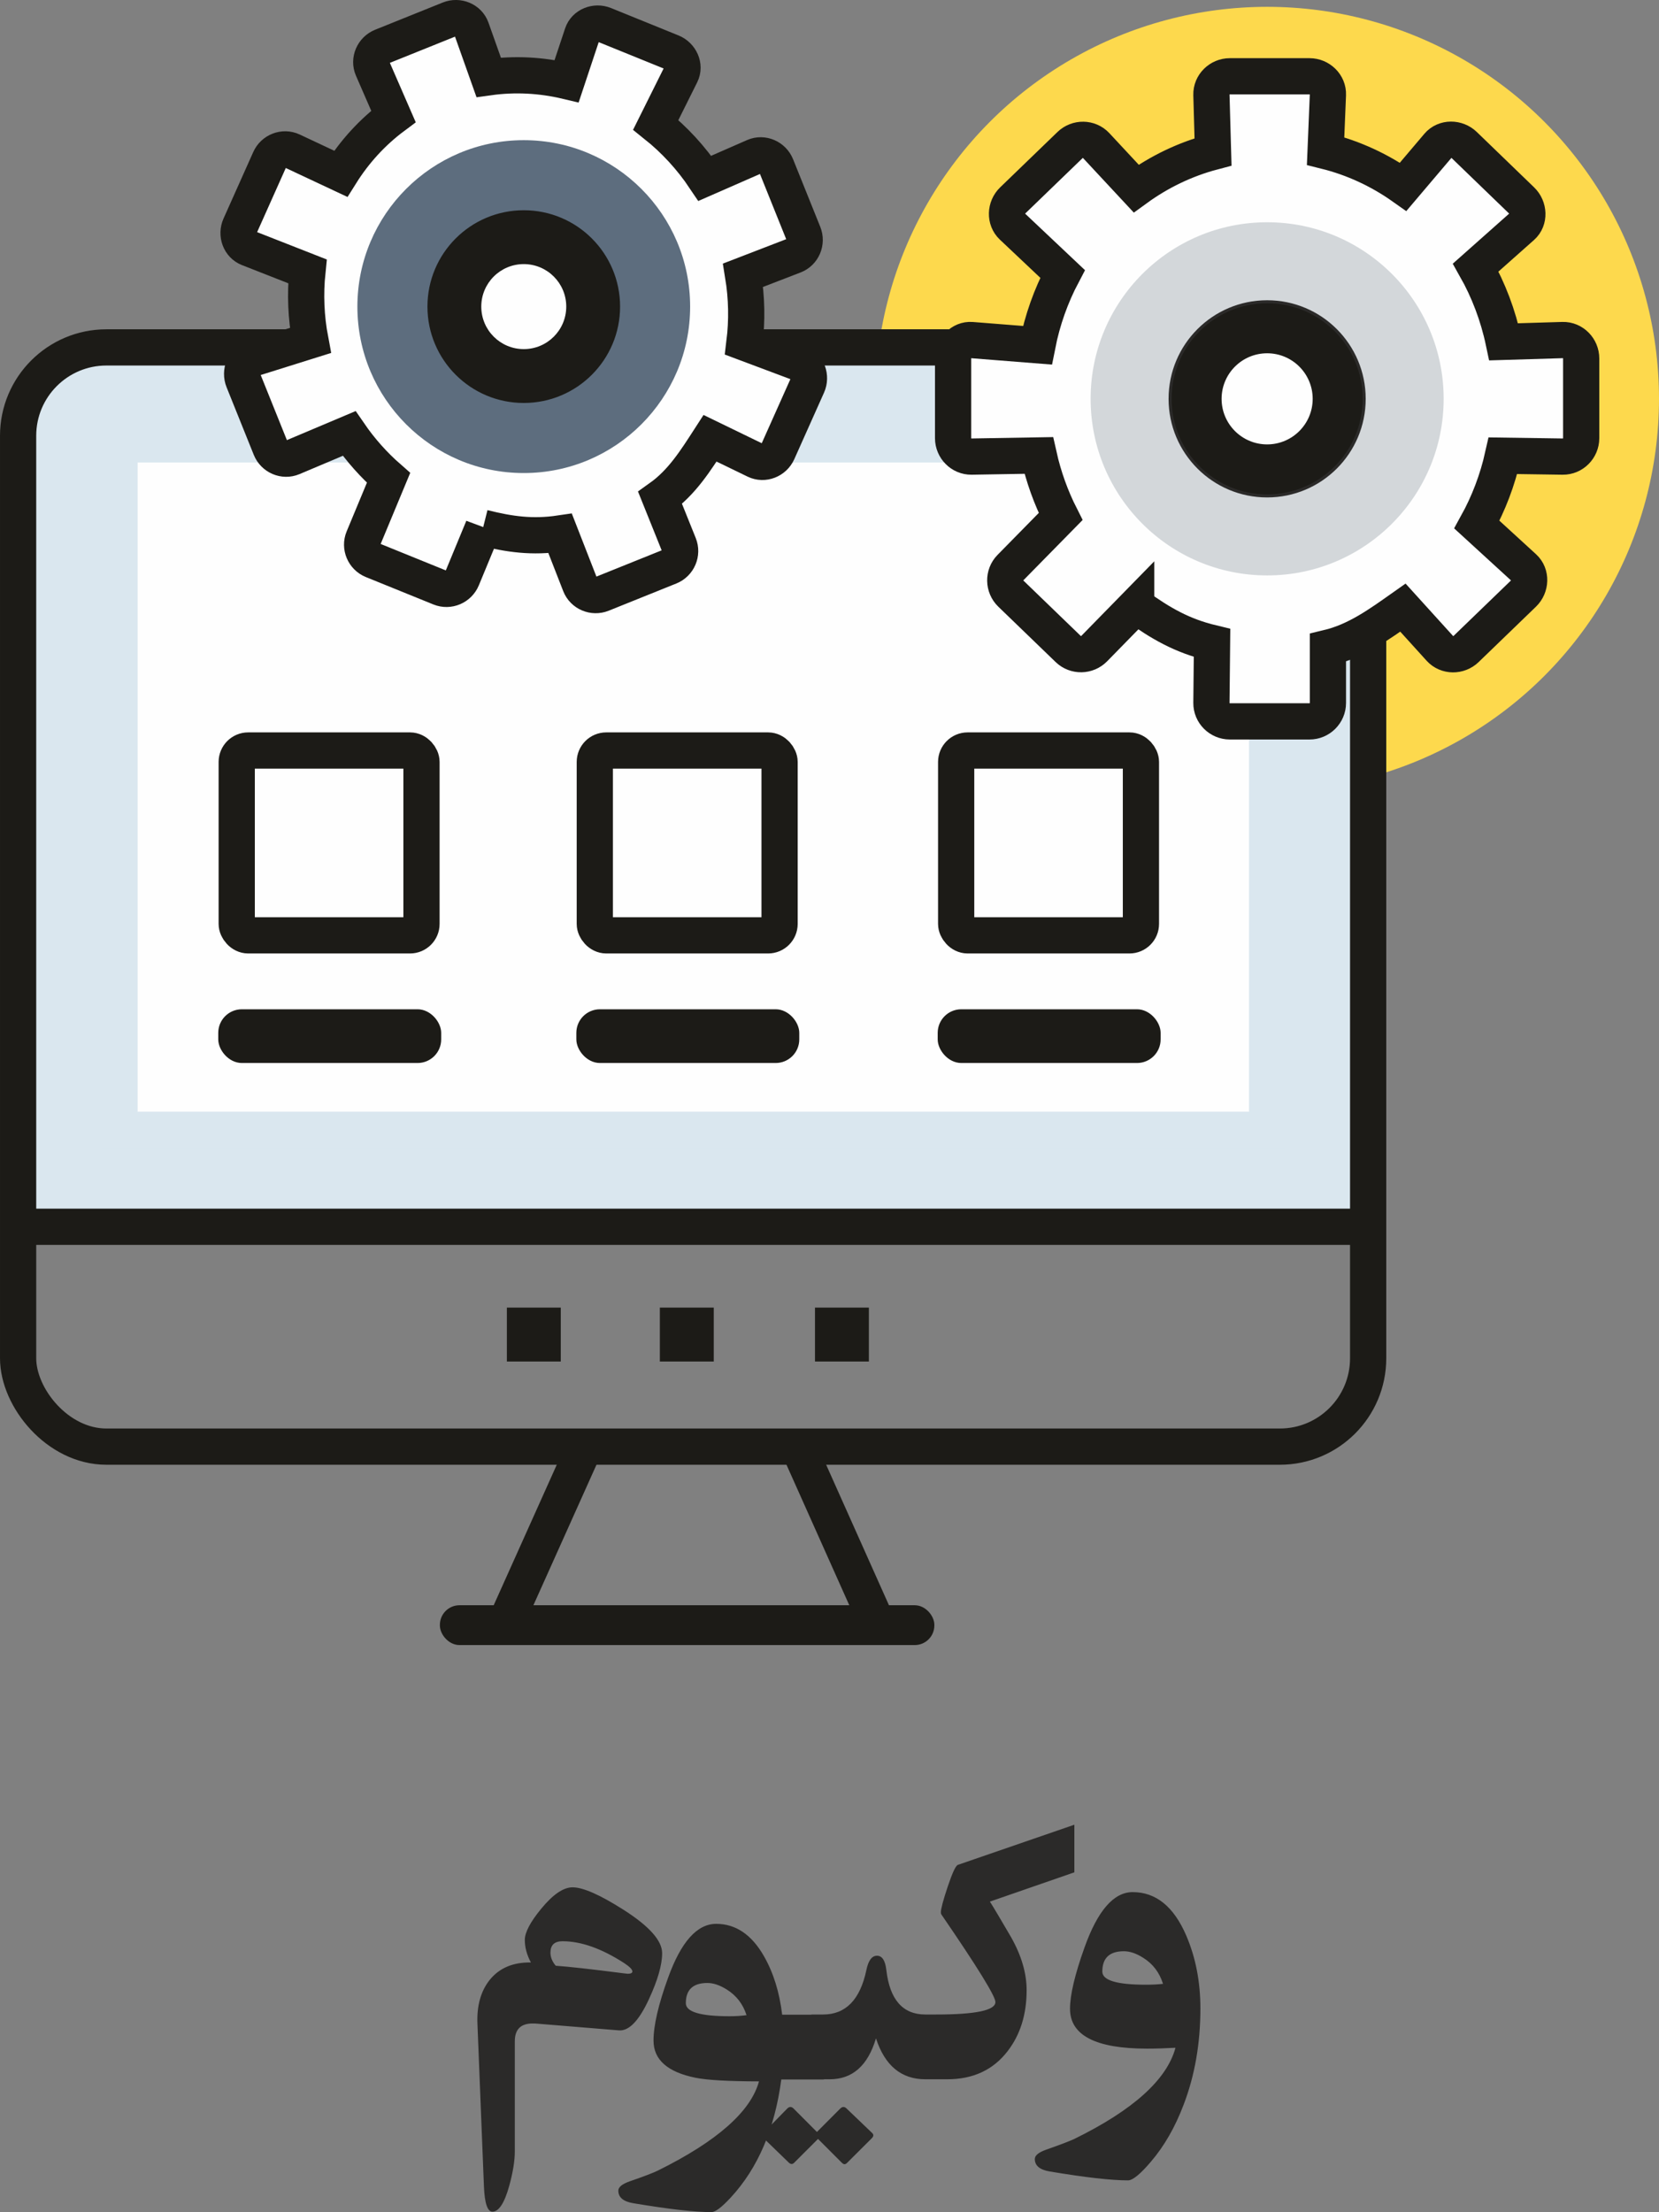
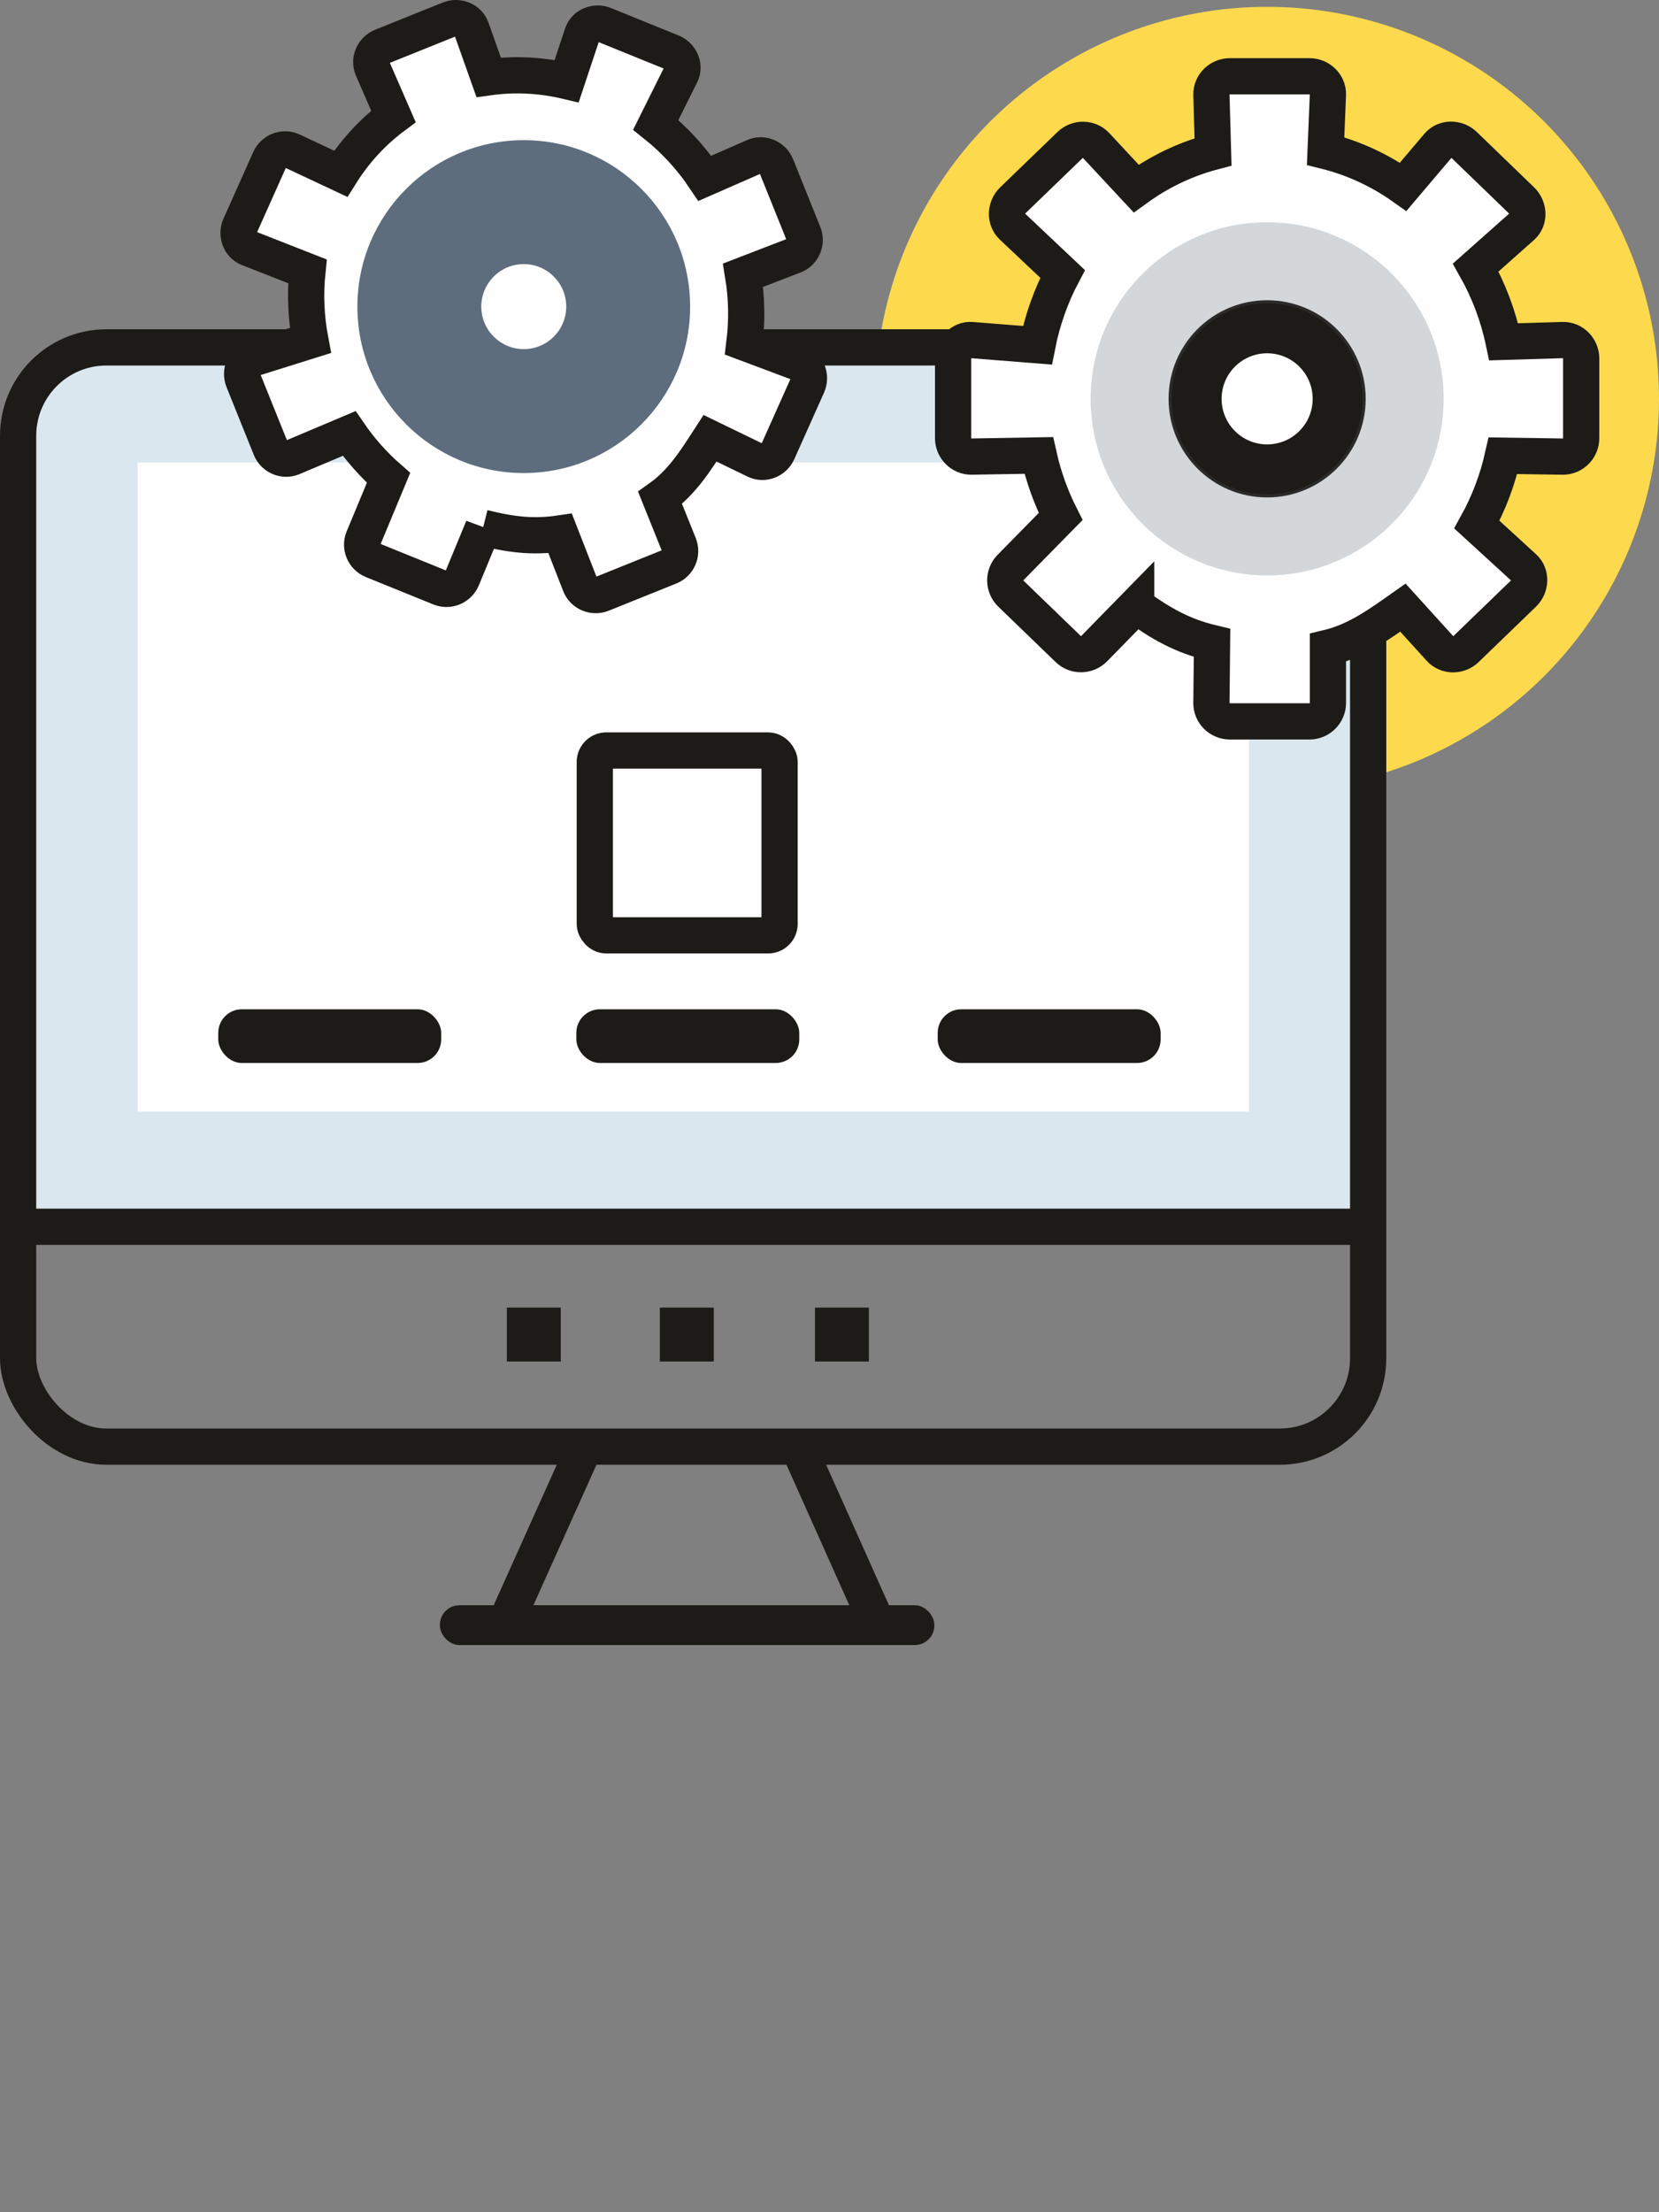
<svg xmlns="http://www.w3.org/2000/svg" xml:space="preserve" width="96.958mm" height="129.232mm" version="1.1" style="shape-rendering:geometricPrecision; text-rendering:geometricPrecision; image-rendering:optimizeQuality; fill-rule:evenodd; clip-rule:evenodd" viewBox="0 0 10229.89 13635.16">
  <rect x="0" y="0" width="10229.89" height="13635.16" fill="#808080" stroke="none" />
  <defs>
    <style type="text/css">
   
    .str0 {stroke:#1C1B17;stroke-width:223.33;stroke-miterlimit:22.926}
    .str2 {stroke:#DAE7EF;stroke-width:223.33;stroke-miterlimit:22.926}
    .str3 {stroke:#2B2A29;stroke-width:18.61;stroke-miterlimit:22.926}
    .str1 {stroke:#1C1B17;stroke-width:18.61;stroke-miterlimit:22.926}
    .fil2 {fill:none}
    .fil4 {fill:#FEFEFE}
    .fil3 {fill:#1C1B17}
    .fil6 {fill:#5D6D7E}
    .fil5 {fill:#D3D7DA}
    .fil1 {fill:#DAE7EF}
    .fil0 {fill:#FDD94D}
    .fil7 {fill:#2B2A29;fill-rule:nonzero}
   
  </style>
  </defs>
  <g id="Layer_x0020_1">
    <g id="_1431651461424">
      <g>
        <circle class="fil0" cx="7813.58" cy="2458.41" r="2416.31" />
        <path class="fil1" d="M676.27 2141.42l7132.81 0 597.49 0 0 5420.28 -8255.69 0c0,-1704.05 0,-3408.09 0,-5112.14 27.85,-246.72 195.09,-357.17 525.39,-308.14z" />
        <rect class="fil2 str0" x="111.66" y="2141.41" width="8324.78" height="6775.45" rx="544.46" ry="544.46" />
        <line class="fil2 str0" x1="3585.73" y1="8961.45" x2="3139.57" y2="9954.9" />
        <line class="fil2 str0" x1="4941.19" y1="8959.55" x2="5393.02" y2="9970.02" />
        <rect class="fil3 str1" x="2721.75" y="9903.85" width="3030.44" height="226.86" rx="111.54" ry="111.54" />
        <rect class="fil3 str1" x="3134.81" y="8069.12" width="313.81" height="313.81" />
        <rect class="fil3 str1" x="4078.15" y="8069.12" width="313.81" height="313.81" />
        <rect class="fil3 str1" x="5034.74" y="8069.12" width="313.81" height="313.81" />
        <polygon class="fil4 str2" points="737.13,2739.24 7306.8,2739.24 7813.58,2739.24 7813.58,6963.87 737.13,6963.87 " />
        <path class="fil4 str0" d="M7006.05 3733.5c150.39,109.19 284.2,185.71 467.73,229.71l-3.79 369.9c-0.63,62.39 51.03,113.43 113.43,113.43l491.51 0c62.4,0 113.43,-51.03 113.43,-113.43l0 -340.28c176.63,-42.44 316.33,-144.46 462.46,-247.52l228.94 252.47c41.92,46.21 115.5,46.14 160.39,2.8l353.58 -341.41c44.89,-43.34 48.83,-118.26 2.82,-160.38l-289.71 -265.11c72.2,-130.61 126.96,-273.34 160.88,-424.62l368.92 5.36c62.39,0.9 113.43,-51.03 113.43,-113.43l0 -491.51c0,-62.4 -51.07,-115.3 -113.43,-113.43l-364.46 11c-34.52,-163.87 -93.43,-318.02 -172.45,-457.92l285.48 -253.46c46.66,-41.41 42.08,-117.05 -2.82,-160.37l-353.58 -341.42c-44.87,-43.33 -120.03,-44.76 -160.37,2.8l-216.05 254.65c-143.62,-101.56 -305.09,-177.08 -478.35,-220.13l14.32 -347.5c2.55,-62.31 -51.03,-113.42 -113.43,-113.42l-491.51 0c-62.39,0 -115.19,51.07 -113.43,113.42l9.94 352.48c-171.98,45.39 -331.98,122.84 -474.02,225.99l-247.2 -265.48c-42.49,-45.65 -115.49,-46.12 -160.36,-2.8l-353.59 341.42c-44.88,43.32 -48.2,117.57 -2.81,160.37l310.23 292.77c-71.5,135.4 -124.49,283.26 -155.29,439.74l-406.38 -32.13c-62.21,-4.9 -113.43,51.03 -113.43,113.43l0 491.51c0,62.39 51.05,114.5 113.43,113.43l414.77 -7.09c29.65,132.9 75.38,259.22 134.85,376.52l-309.52 314.94c-43.73,44.49 -42.07,117.04 2.81,160.38l353.59 341.41c44.89,43.33 116.75,41.8 160.39,-2.8l258.64 -264.29z" />
        <path class="fil4 str0" d="M2978.72 3252.76c164.87,41.31 304.51,60.55 475.25,35.25l123.04 315.13c20.75,53.14 82.01,78.83 134.96,57.52l417.02 -167.77c52.94,-21.29 78.83,-82.01 57.52,-134.96l-116.14 -288.7c135.39,-96.3 219.08,-230.54 307.9,-367.87l280.42 136.06c51.34,24.9 113.74,-0.27 137.03,-52.36l183.47 -410.37c23.3,-52.09 1.07,-117.01 -52.35,-137.03l-336.29 -126.05c16.67,-135.46 14.41,-275.25 -8.44,-415.19l314.85 -121.38c53.23,-20.53 78.82,-82.01 57.52,-134.96l-167.77 -417.02c-21.3,-52.94 -82.69,-80.4 -134.96,-57.52l-305.48 133.73c-85.22,-127.25 -187.82,-237.93 -302.62,-329.66l155.7 -312.49c25.45,-51.07 -4.25,-113.69 -57.12,-135.11l-416.54 -168.98c-52.86,-21.46 -117.11,2.99 -135.11,57.1l-96.39 289.81c-156.52,-37.15 -319.3,-46.11 -480.99,-23.51l-106.47 -299.73c-19.1,-53.75 -82.01,-78.8 -134.96,-57.51l-417.02 167.77c-52.93,21.29 -80.3,82.65 -57.53,134.95l128.75 295.68c-130.42,97.21 -239.75,217.54 -325.04,353.54l-300.36 -140.88c-51.63,-24.22 -113.73,0.3 -137.01,52.36l-183.47 410.37c-23.29,52.08 -0.76,116.2 52.35,137.03l363.15 142.51c-14.45,139.28 -8.95,282.82 18.34,426.1l-355.75 111.46c-54.45,17.07 -78.83,82.01 -57.52,134.96l167.77 417.02c21.29,52.93 82.38,79.72 134.96,57.52l349.49 -147.59c70.51,102.64 152.43,194.21 242.93,273.43l-155.12 372.87c-21.91,52.68 4.26,113.66 57.13,135.11l416.54 168.98c52.87,21.44 113.32,-4.39 135.13,-57.12l129.25 -312.52z" />
        <circle class="fil5" cx="7813.58" cy="2458.41" r="1088.45" />
        <circle class="fil3 str3" cx="7813.58" cy="2458.41" r="598.43" />
        <circle class="fil4" cx="7813.58" cy="2458.41" r="280.83" />
        <circle class="fil6" cx="3229.67" cy="1889.9" r="1025.9" />
-         <circle class="fil3 str1" cx="3229.67" cy="1889.9" r="584.64" />
        <circle class="fil4" cx="3229.67" cy="1889.9" r="261.99" />
-         <rect class="fil2 str0" x="1459.68" y="4626.03" width="1139.33" height="1139.33" rx="70.57" ry="70.57" />
        <rect class="fil3 str1" x="1355.09" y="6230.36" width="1356.09" height="312.55" rx="136.11" ry="136.11" />
        <rect class="fil2 str0" x="3667.76" y="4626.03" width="1139.33" height="1139.33" rx="70.57" ry="70.57" />
        <rect class="fil3 str1" x="3563.18" y="6230.36" width="1356.09" height="312.55" rx="136.11" ry="136.11" />
-         <rect class="fil2 str0" x="5896" y="4626.03" width="1139.33" height="1139.33" rx="70.57" ry="70.57" />
        <rect class="fil3 str1" x="5791.41" y="6230.36" width="1356.09" height="312.55" rx="136.11" ry="136.11" />
        <line class="fil2 str0" x1="185.84" y1="7561.7" x2="8399.83" y2="7561.7" />
      </g>
-       <path class="fil7" d="M4082.95 12039.27c0,71.91 -27.24,166.16 -81.29,283.17 -61.64,133.55 -123.72,197.87 -185.8,192.51l-501.15 -41.1c-10.72,-0.89 -20.55,-1.34 -30.38,-1.34 -73.25,0 -109.88,36.63 -109.88,109.88l0 678.47c0,57.62 -11.16,127.74 -33.94,210.82 -29.48,107.2 -64.32,160.8 -104.07,160.8 -30.38,0 -47.8,-50.92 -52.26,-153.2l-40.2 -1005.87c-4.46,-110.77 21,-200.99 75.93,-269.78 59.4,-73.25 143.82,-108.99 253.7,-107.2 -25.02,-46.9 -37.52,-93.35 -37.52,-138.91 0,-46 33.5,-110.32 100.94,-192.06 72.36,-87.99 136.68,-132.21 193.41,-132.21 64.76,0 168.84,46 313.1,137.57 159.46,101.38 239.41,190.72 239.41,268.44zm-233.15 61.64c-139.36,-90.22 -266.21,-135.34 -380.99,-135.34 -49.58,0 -74.59,23.22 -74.59,70.12 0,28.14 10.72,54.94 32.6,80.85 78.17,5.36 218.41,20.99 420.3,46.9 12.96,1.78 21,2.68 23.22,2.68 19.21,0 29.04,-4.92 29.04,-14.3 0,-12.06 -16.52,-29.04 -49.58,-50.92zm1230.97 716.88l-263.08 0c-40.2,304.17 -144.27,547.15 -312.65,728.5 -54.94,59.4 -94.25,88.88 -117.92,88.88 -103.63,0 -264.87,-18.32 -482.84,-54.94 -61.18,-10.28 -91.56,-36.18 -91.56,-77.27 0,-21.88 23.68,-41.09 70.57,-57.62 88.44,-30.37 146.06,-52.7 174.19,-66.54 364.47,-180.45 572.16,-364.03 622.63,-549.38 -187.59,-0.45 -318.01,-7.6 -391.27,-22.34 -172.4,-34.84 -259.06,-111.22 -259.06,-229.13 0,-93.35 29.92,-221.99 89.33,-385.91 79.94,-222.43 179.1,-333.65 297.02,-333.65 120.15,0 218.41,66.1 294.35,198.76 58.52,102.29 96.03,222.43 112.56,361.35l257.72 0 0 399.31zm-477.47 -396.63c-21.88,-68.34 -62.54,-121.04 -121.94,-158.12 -42.88,-26.8 -82.63,-40.2 -119.26,-40.2 -88.88,0 -133.1,41.54 -133.1,124.62 0,53.6 89.78,80.4 269.33,80.4 38.41,0 73.24,-2.24 104.96,-6.7zm1201.05 395.29l-98.26 0c-148.29,0 -249.68,-83.97 -304.61,-252.36 -50.03,168.38 -145.17,252.36 -285.41,252.36l-112.56 0 0 -399.31 71.9 0c139.81,0 228.69,-91.56 267.11,-274.69 12.06,-58.52 33.94,-87.54 65.2,-87.54 31.72,0 50.92,29.03 57.62,87.54 21,183.13 101.39,274.69 240.75,274.69l98.26 0 0 399.31zm-426.55 330.97c10.28,9.82 9.82,20.1 -1.34,31.72l-151.86 151.42c-6.26,6.25 -11.62,9.38 -16.98,9.38 -5.36,0 -10.72,-3.13 -16.98,-9.38l-146.5 -146.51 -146.5 146.51c-10.72,10.72 -21.44,10.72 -33.06,0l-154.1 -149.19c-13.4,-12.06 -12.5,-25.46 2.68,-40.2l141.14 -144.26c12.96,-12.96 26.36,-12.96 39.31,0l143.82 144.26 143.82 -144.26c13.4,-12.96 26.36,-12.96 39.31,0l157.22 150.52zm1247.06 -1606.61l-520.8 180.45c25.46,40.2 68.78,113.44 130.87,219.75 63.86,113.44 95.58,221.98 95.58,326.05 0,149.18 -38.86,274.25 -116.58,375.19 -88.88,116.13 -213.05,174.19 -372.95,174.19l-109.88 0 0 -399.31 41.98 0c243.43,0 364.91,-25.46 364.91,-76.82 0,-35.74 -111.22,-216.19 -333.65,-540.46 -1.78,-3.57 -2.68,-7.59 -2.68,-12.06 0,-21.88 14.3,-75.04 42.44,-159.46 28.58,-84.86 49.14,-129.08 62.54,-133.54l718.22 -247.45 0 293.45zm0 -293.45l0 293.45 0 -293.45zm777.18 1132.27c0,215.73 -34.4,413.6 -103.62,594.05 -52.26,138.02 -119.26,254.59 -201.45,350.63 -65.2,76.82 -112.56,115.24 -141.14,115.24 -104.07,0 -264.87,-18.32 -483.28,-54.94 -61.18,-10.28 -91.56,-36.18 -91.56,-76.82 0,-21.89 23.68,-41.1 70.57,-57.62 88.88,-31.27 146.94,-53.6 174.19,-66.55 361.79,-177.77 569.48,-364.91 622.63,-561.44 -62.52,3.58 -121.04,5.36 -175.08,5.36 -316.68,0 -475.24,-81.74 -475.24,-245.66 0,-84.87 29.48,-210.37 88.88,-376.53 81.29,-228.25 180.45,-342.59 297.47,-342.59 142.93,0 253.25,88.88 330.08,267.1 58.5,135.79 87.54,285.87 87.54,449.78zm-230.47 -151.42c-21.88,-69.68 -62.54,-123.28 -121.94,-160.35 -42.88,-27.24 -82.18,-40.64 -119.26,-40.64 -88.88,0 -133.1,41.98 -133.1,125.51 0,54.04 89.78,80.84 269.33,80.84 38.41,0 73.24,-1.78 104.96,-5.36z" />
    </g>
  </g>
</svg>